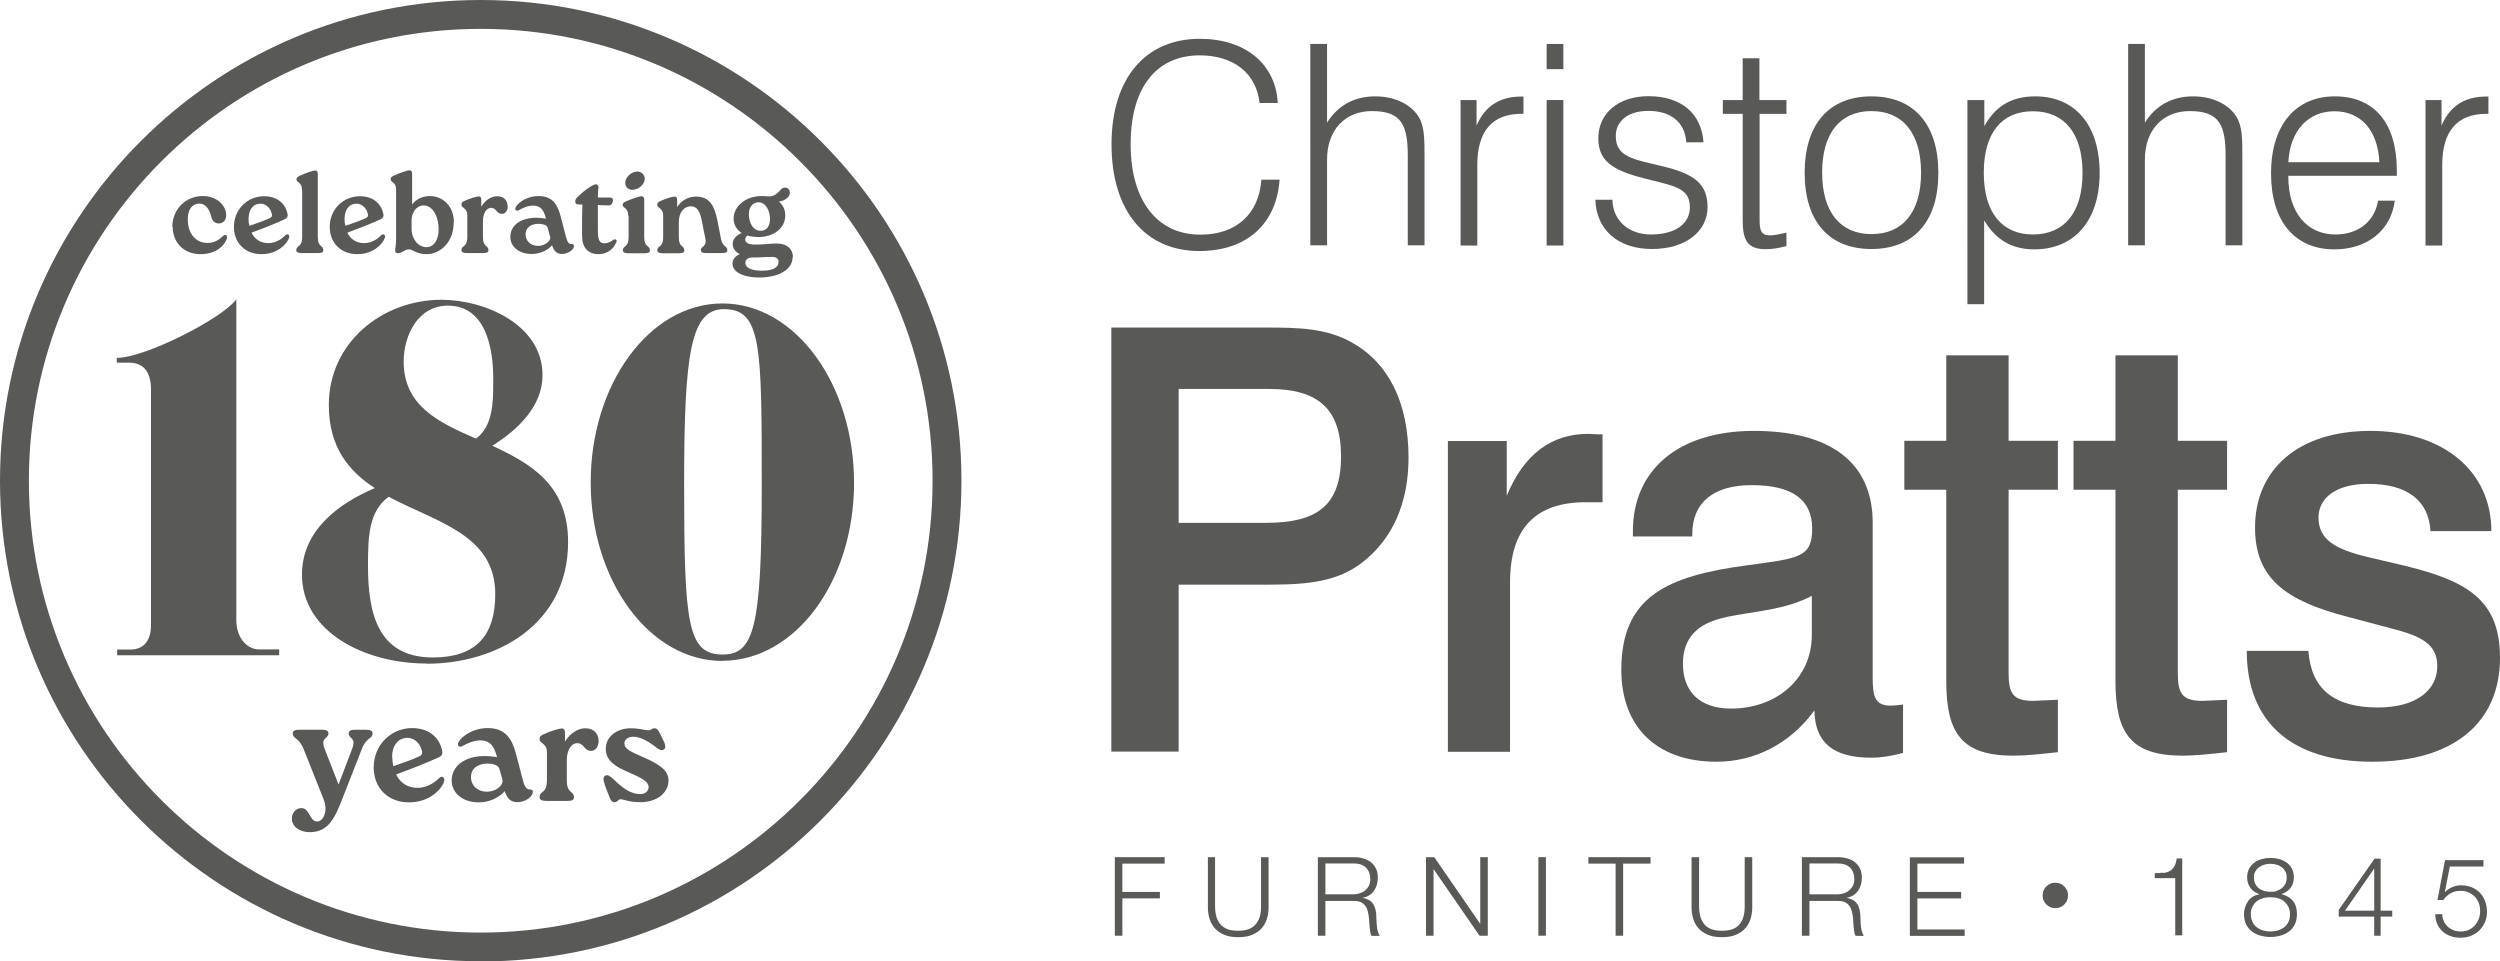
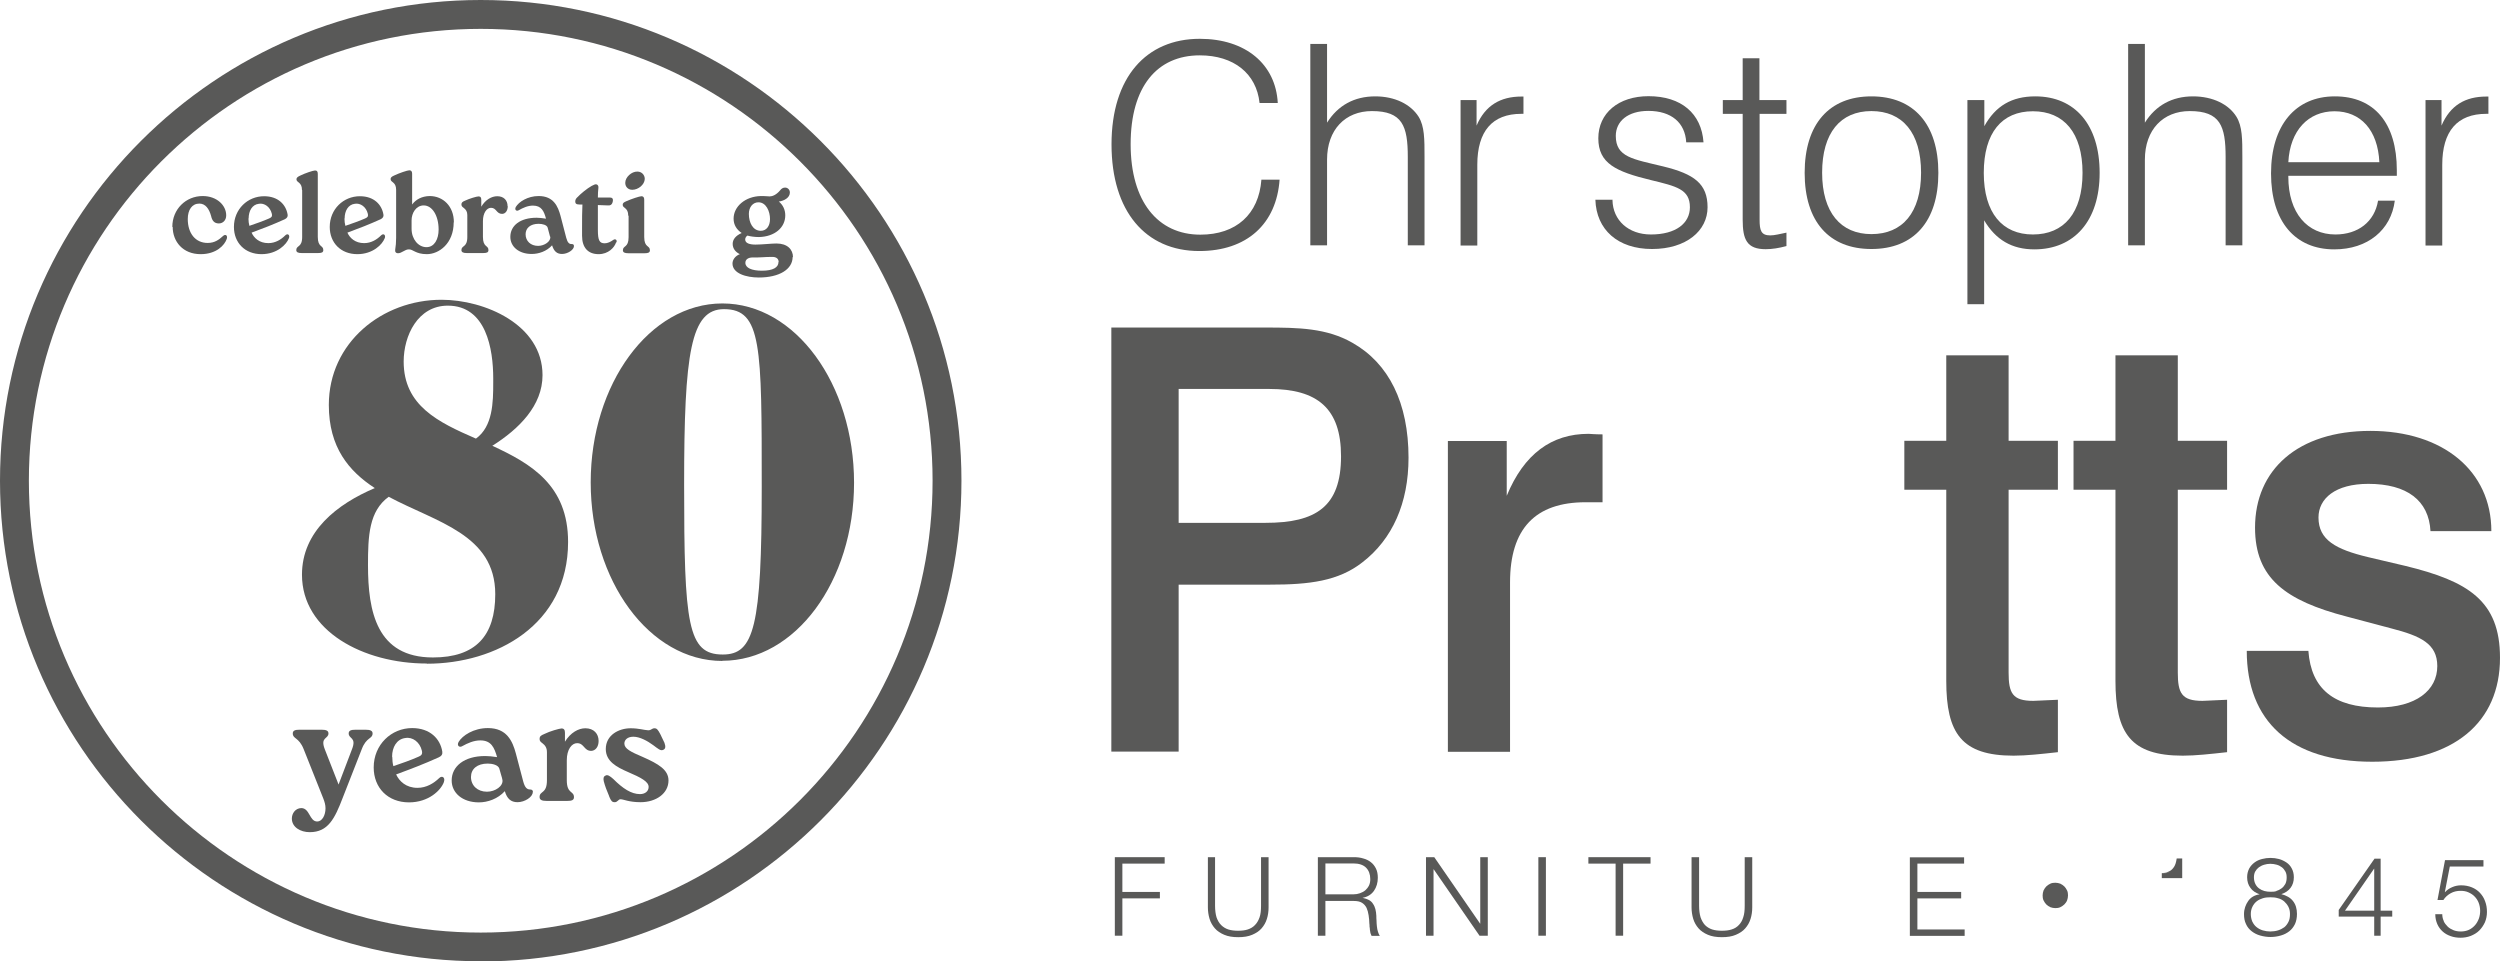
<svg xmlns="http://www.w3.org/2000/svg" id="Layer_1" viewBox="0 0 135.94 52.27">
  <defs>
    <style>.cls-1{fill:#595958;}</style>
  </defs>
  <path class="cls-1" d="M111.12,48.42c.04-.08.09-.16.15-.22.06-.06.14-.11.22-.15.08-.04.18-.05.27-.05s.19.02.27.05c.08.04.16.09.22.15.06.06.11.14.15.22s.05.18.05.27-.02.19-.05.27-.09.16-.15.22c-.06.06-.14.11-.22.15-.08.04-.18.05-.27.05s-.19-.02-.27-.05c-.08-.04-.16-.09-.22-.15-.06-.06-.11-.14-.15-.22s-.05-.18-.05-.27.02-.19.05-.27Z" />
  <path class="cls-1" d="M63.33,46.61v.35h-2.3v1.54h2.04v.35h-2.04v2.03h-.41v-4.27h2.71Z" />
  <path class="cls-1" d="M66.07,46.61v2.64c0,.25.03.46.08.63.06.17.14.31.25.42.11.11.24.19.39.24.16.05.33.07.53.07s.38-.02.53-.07.29-.13.39-.24c.11-.11.19-.25.25-.42.06-.17.08-.38.08-.63v-2.64h.41v2.73c0,.22-.03.43-.09.62-.06.2-.16.37-.29.52-.13.15-.3.26-.51.35-.21.09-.46.13-.76.13s-.55-.04-.76-.13c-.21-.09-.38-.2-.51-.35-.13-.15-.23-.32-.29-.52-.06-.2-.09-.41-.09-.62v-2.73h.41Z" />
  <path class="cls-1" d="M73.63,46.61c.18,0,.34.02.5.07.16.04.29.11.41.2.12.09.21.21.28.35s.1.31.1.5c0,.27-.07.51-.21.71-.14.2-.35.33-.62.38h0c.14.03.26.07.35.12.09.05.17.12.22.21.06.08.1.18.13.29.03.11.04.23.05.36,0,.07,0,.16.01.26,0,.1.01.21.02.31.01.11.03.21.06.3.03.09.06.17.1.22h-.45s-.04-.09-.06-.15c-.01-.06-.02-.12-.03-.18,0-.06-.01-.12-.02-.18,0-.06,0-.11-.01-.16,0-.15-.02-.3-.04-.45-.02-.15-.06-.28-.11-.4-.06-.12-.14-.21-.25-.28-.11-.07-.26-.1-.45-.1h-1.54v1.89h-.41v-4.27h1.95ZM73.6,48.63c.12,0,.24-.02.35-.06.11-.04.21-.09.29-.16.08-.07.15-.16.2-.26.05-.1.07-.22.07-.35,0-.26-.08-.47-.23-.62s-.38-.23-.69-.23h-1.52v1.68h1.52Z" />
  <path class="cls-1" d="M77.99,46.61l2.49,3.61h.01v-3.61h.41v4.27h-.45l-2.49-3.61h-.01v3.61h-.41v-4.27h.45Z" />
  <path class="cls-1" d="M84.06,46.61v4.27h-.41v-4.27h.41Z" />
  <path class="cls-1" d="M89.75,46.61v.35h-1.49v3.92h-.41v-3.92h-1.48v-.35h3.38Z" />
  <path class="cls-1" d="M92.39,46.61v2.64c0,.25.03.46.08.63.06.17.14.31.24.42.11.11.24.19.39.24.16.05.33.07.53.07s.38-.02.53-.07c.16-.05.29-.13.39-.24.11-.11.19-.25.24-.42.06-.17.08-.38.08-.63v-2.64h.41v2.73c0,.22-.03.43-.09.62-.06.2-.16.37-.29.52-.13.15-.3.26-.51.35s-.46.13-.76.13-.55-.04-.76-.13-.38-.2-.51-.35c-.13-.15-.23-.32-.29-.52-.06-.2-.09-.41-.09-.62v-2.73h.41Z" />
-   <path class="cls-1" d="M99.95,46.61c.18,0,.34.02.5.07.16.04.29.11.41.2.12.09.21.21.28.35s.1.31.1.5c0,.27-.07.51-.21.71-.14.2-.35.33-.62.38h0c.14.03.26.07.35.12.09.05.17.12.22.21.06.08.1.18.13.29.03.11.04.23.05.36,0,.07,0,.16.01.26,0,.1.01.21.02.31.01.11.03.21.06.3.03.09.06.17.1.22h-.45s-.04-.09-.06-.15c-.01-.06-.02-.12-.03-.18,0-.06-.01-.12-.02-.18,0-.06,0-.11-.01-.16,0-.15-.02-.3-.04-.45-.02-.15-.06-.28-.11-.4-.06-.12-.14-.21-.25-.28-.11-.07-.26-.1-.45-.1h-1.54v1.89h-.41v-4.27h1.95ZM99.92,48.63c.12,0,.24-.02.35-.06.11-.04.21-.09.29-.16.08-.07.15-.16.2-.26.05-.1.07-.22.07-.35,0-.26-.08-.47-.23-.62s-.38-.23-.69-.23h-1.52v1.68h1.52Z" />
  <path class="cls-1" d="M106.8,46.61v.35h-2.54v1.54h2.38v.35h-2.38v1.69h2.57v.35h-2.98v-4.27h2.95Z" />
-   <path class="cls-1" d="M117.62,47.47c.13-.01.25-.05.35-.1s.18-.13.25-.24c.07-.11.11-.25.14-.45h.3v4.18h-.38v-3.11h-1.11v-.27c.16,0,.31-.01.44-.03Z" />
+   <path class="cls-1" d="M117.62,47.47c.13-.01.25-.05.35-.1s.18-.13.25-.24c.07-.11.11-.25.14-.45h.3v4.18v-3.11h-1.11v-.27c.16,0,.31-.01.44-.03Z" />
  <path class="cls-1" d="M124.55,48.28c-.12.16-.29.27-.5.34h0c.27.07.49.19.63.37.15.19.22.42.22.71,0,.21-.04.4-.11.55-.08.16-.18.29-.31.39-.13.1-.28.18-.46.23-.17.05-.36.08-.56.08s-.38-.03-.56-.08c-.18-.05-.33-.13-.46-.23-.13-.1-.24-.23-.31-.39-.08-.16-.11-.34-.11-.55,0-.27.09-.51.23-.71s.35-.32.62-.36h0c-.22-.08-.39-.19-.5-.35-.12-.16-.18-.35-.18-.58,0-.18.04-.33.11-.47.07-.13.17-.24.29-.33s.25-.15.41-.19c.15-.04.3-.06.46-.06s.31.02.46.06c.15.04.29.11.41.19s.22.19.29.33c.07.13.11.29.11.47,0,.23-.06.42-.18.58ZM123.87,50.59c.13-.04.24-.1.34-.17.1-.08.17-.18.23-.3.06-.12.08-.26.08-.42s-.03-.28-.09-.4c-.06-.11-.14-.21-.23-.29-.1-.08-.21-.14-.34-.17-.13-.04-.26-.05-.4-.05-.14,0-.28.01-.41.05-.13.04-.24.09-.34.17-.1.08-.17.17-.23.29-.06.12-.09.25-.09.4s.03.29.08.41c.06.12.13.22.23.3.1.08.21.14.34.18.13.04.27.06.41.06s.29-.02.42-.06ZM123.79,48.44c.11-.03.2-.08.28-.14.08-.06.15-.15.2-.24.05-.1.07-.22.07-.35,0-.12-.02-.23-.07-.32-.05-.09-.11-.17-.19-.23-.08-.06-.17-.11-.28-.14-.11-.03-.22-.05-.35-.05-.12,0-.23.02-.33.05-.11.03-.2.08-.29.14-.08.06-.15.14-.2.23-.05.09-.07.2-.07.32,0,.14.03.26.08.36.05.1.12.18.2.24.08.06.18.11.29.14.11.03.22.04.33.04.12,0,.23,0,.33-.04Z" />
  <path class="cls-1" d="M129.11,46.69h.34v2.83h.63v.32h-.63v1.04h-.35v-1.04h-1.93v-.36l1.94-2.78ZM129.1,47.24h-.01l-1.58,2.28h1.59v-2.28Z" />
  <path class="cls-1" d="M132.87,50.07c.05.12.13.22.22.31s.2.15.32.2.26.07.4.07c.16,0,.31-.03.44-.09.13-.06.24-.15.33-.25s.16-.23.21-.36c.05-.14.07-.28.07-.43s-.03-.3-.08-.43-.13-.25-.22-.34c-.09-.1-.21-.17-.34-.23s-.27-.08-.43-.08c-.19,0-.37.04-.53.13-.16.09-.3.21-.4.37h-.32l.41-2.17h2.09v.35h-1.83l-.27,1.39h.01c.1-.11.24-.21.39-.27.16-.07.32-.1.49-.1.21,0,.41.04.58.11s.32.17.44.3.22.28.28.46c.07.18.1.37.1.58s-.04.39-.11.56c-.08.17-.18.32-.31.45s-.29.22-.46.29c-.18.07-.37.1-.56.1s-.38-.03-.54-.09c-.17-.06-.31-.14-.43-.25-.12-.11-.22-.24-.29-.4-.07-.16-.11-.34-.11-.54h.38c0,.14.03.27.09.39Z" />
  <path class="cls-1" d="M68.79,17.81c1.83,0,3.35.03,4.75.83,1.98,1.12,3.05,3.27,3.05,6.25,0,2.47-.88,4.43-2.5,5.68-1.31,1.03-2.89,1.22-5.03,1.22h-4.97v9.08h-3.66v-23.06h8.35ZM64.09,28.43h4.72c2.74,0,4.11-.87,4.11-3.62,0-2.6-1.28-3.66-3.9-3.66h-4.93v7.28Z" />
  <path class="cls-1" d="M87.13,27.31h-.91c-2.74,0-4.11,1.44-4.11,4.36v9.21h-3.38v-16.9h3.2v2.98c.94-2.28,2.44-3.37,4.45-3.37.06,0,.33.03.76.03v3.69Z" />
-   <path class="cls-1" d="M93.34,41.42c-3.29,0-5.18-1.92-5.18-5,0-4.01,2.53-5.1,6.82-5.68,2.83-.38,3.56-.42,3.56-1.99s-1.07-2.37-3.29-2.37c-2.1,0-3.23.96-3.23,2.66v.13h-3.23v-.29c0-3.3,2.44-5.45,6.58-5.45s6.46,1.7,6.46,5v8.37c0,1.03.09,1.57.98,1.57.18,0,.43-.03.67-.06v2.63c-.58.16-1.16.26-1.74.26-2.07,0-3.05-.83-3.08-2.57-1.31,1.8-3.23,2.79-5.33,2.79ZM93.86,33.56c-1.58.32-2.35,1.15-2.35,2.53,0,1.54.94,2.44,2.62,2.44,2.44,0,4.39-1.6,4.39-4.01v-2.12c-1.46.77-3.08.83-4.66,1.15Z" />
  <path class="cls-1" d="M109.22,19.32v4.65h2.68v2.66h-2.68v9.94c0,1.12.21,1.54,1.34,1.54.24,0,.46-.03.67-.03l.67-.03v2.85c-.91.1-1.71.19-2.41.19-2.83,0-3.66-1.22-3.66-4.07v-10.39h-2.28v-2.66h2.28v-4.65h3.38Z" />
  <path class="cls-1" d="M118.42,19.32v4.65h2.68v2.66h-2.68v9.94c0,1.12.21,1.54,1.34,1.54.24,0,.46-.03.67-.03l.67-.03v2.85c-.91.1-1.71.19-2.41.19-2.83,0-3.66-1.22-3.66-4.07v-10.39h-2.28v-2.66h2.28v-4.65h3.38Z" />
  <path class="cls-1" d="M132.16,28.88c-.09-1.67-1.28-2.57-3.38-2.57-1.8,0-2.71.8-2.71,1.83,0,1.22.94,1.73,2.68,2.15l2.04.48c3.41.83,5.15,1.89,5.15,5,0,3.5-2.5,5.65-6.95,5.65s-6.82-2.21-6.82-6.03h3.35c.15,2.08,1.4,3.08,3.78,3.08,2.07,0,3.23-.93,3.23-2.25,0-1.22-.91-1.64-2.5-2.05l-2.41-.64c-3.35-.87-5-2.09-5-4.84,0-3.14,2.32-5.26,6.27-5.26s6.58,2.18,6.58,5.45h-3.32Z" />
  <path class="cls-1" d="M69.58,9.76c-.17,2.42-1.78,3.89-4.37,3.89-2.91,0-4.77-2.15-4.77-5.8s1.89-5.74,4.8-5.74c2.5,0,4.13,1.39,4.24,3.49h-.99c-.17-1.6-1.4-2.59-3.25-2.59-2.33,0-3.76,1.71-3.76,4.83s1.48,4.92,3.79,4.92c1.95,0,3.18-1.11,3.32-2.99h.99Z" />
  <path class="cls-1" d="M71.25,2.39h.91v4.28c.59-.94,1.48-1.43,2.62-1.43,1.07,0,1.93.43,2.36,1.11.32.52.32,1.22.32,2.18v4.81h-.91v-4.8c0-1.69-.29-2.5-1.95-2.5-1.45,0-2.44,1.01-2.44,2.64v4.66h-.91V2.39Z" />
  <path class="cls-1" d="M79.41,5.44h.88v1.39c.47-1.1,1.3-1.58,2.44-1.58h.11v.94h-.12c-1.57,0-2.39.94-2.39,2.77v4.39h-.91v-7.91Z" />
-   <path class="cls-1" d="M84.1,2.39h.91v1.37h-.91v-1.37ZM84.1,5.44h.91v7.91h-.91v-7.91Z" />
  <path class="cls-1" d="M87.68,10.88c.02,1.1.87,1.87,2.09,1.87,1.36,0,2.12-.61,2.12-1.48,0-.98-.73-1.14-2.13-1.48-1.89-.46-2.85-.9-2.85-2.27s1.1-2.29,2.73-2.29c1.78,0,2.88.94,2.99,2.51h-.94c-.06-1.07-.81-1.71-2.06-1.71-1.11,0-1.77.56-1.77,1.36,0,1.16.93,1.26,2.58,1.66,1.68.41,2.41.94,2.41,2.22s-1.16,2.27-3.02,2.27-3.03-1.05-3.08-2.68h.94Z" />
  <path class="cls-1" d="M95.68,5.44h1.46v.75h-1.46v5.76c0,.58.08.85.58.85.24,0,.53-.08.88-.15v.73c-.41.11-.78.17-1.13.17-1.02,0-1.25-.52-1.25-1.6v-5.76h-1.08v-.75h1.08v-2.27h.91v2.27Z" />
  <path class="cls-1" d="M101.76,5.24c2.3,0,3.64,1.51,3.64,4.16s-1.34,4.14-3.64,4.14-3.63-1.49-3.63-4.14,1.33-4.16,3.63-4.16ZM101.76,12.73c1.69,0,2.7-1.17,2.7-3.34s-1.01-3.35-2.7-3.35-2.68,1.19-2.68,3.35,1.01,3.34,2.68,3.34Z" />
  <path class="cls-1" d="M106.99,5.44h.91v1.42c.61-1.1,1.49-1.62,2.77-1.62,2.15,0,3.5,1.54,3.5,4.16s-1.39,4.16-3.55,4.16c-1.22,0-2.1-.52-2.73-1.58v4.56h-.91V5.44ZM110.54,12.75c1.69,0,2.7-1.17,2.7-3.35s-1.01-3.35-2.7-3.35-2.67,1.17-2.67,3.35,1.01,3.35,2.67,3.35Z" />
  <path class="cls-1" d="M115.72,2.39h.91v4.28c.59-.94,1.48-1.43,2.62-1.43,1.07,0,1.94.43,2.36,1.11.32.52.32,1.22.32,2.18v4.81h-.91v-4.8c0-1.69-.29-2.5-1.95-2.5-1.45,0-2.44,1.01-2.44,2.64v4.66h-.91V2.39Z" />
  <path class="cls-1" d="M124.43,9.61c0,1.98,1.04,3.14,2.56,3.14,1.23,0,2.13-.69,2.32-1.84h.91c-.2,1.6-1.48,2.65-3.29,2.65-2.13,0-3.44-1.51-3.44-4.13s1.33-4.19,3.47-4.19,3.37,1.45,3.37,4.02v.3h-5.9v.05ZM129.38,8.82c-.08-1.75-1.02-2.77-2.44-2.77s-2.42,1.04-2.51,2.77h4.95Z" />
  <path class="cls-1" d="M131.88,5.44h.88v1.39c.47-1.1,1.29-1.58,2.44-1.58h.11v.94h-.12c-1.57,0-2.39.94-2.39,2.77v4.39h-.91v-7.91Z" />
  <path class="cls-1" d="M26.14,52.27C11.72,52.27,0,40.55,0,26.14S11.72,0,26.14,0s26.14,11.72,26.14,26.14-11.72,26.14-26.14,26.14ZM26.14,1.57C12.59,1.57,1.57,12.59,1.57,26.14s11.02,24.57,24.57,24.57,24.57-11.02,24.57-24.57S39.68,1.57,26.14,1.57Z" />
  <path class="cls-1" d="M9.37,12.34c0-.97.74-1.68,1.65-1.68.78,0,1.28.51,1.28,1.05,0,.29-.2.44-.4.44-.27,0-.37-.18-.42-.4-.11-.4-.31-.68-.64-.68-.4,0-.63.34-.63.84,0,.78.42,1.3,1.08,1.3.39,0,.62-.18.84-.38.13-.12.26-.03.2.16-.12.35-.57.83-1.42.83-.97,0-1.52-.69-1.52-1.48Z" />
  <path class="cls-1" d="M15.71,12.95c-.13.35-.65.87-1.49.87-.9,0-1.5-.62-1.5-1.48,0-.97.75-1.67,1.64-1.67.76,0,1.19.45,1.28,1,.02.1-.03.19-.15.25-.64.29-1.16.49-1.81.73.13.29.42.57.91.57.39,0,.7-.2.92-.42.13-.13.27-.03.2.16ZM13.51,11.88c0,.14.02.29.05.4.37-.13.73-.25,1.07-.4.11-.05.19-.09.15-.26-.09-.37-.4-.59-.7-.54-.37.04-.56.39-.56.8Z" />
  <path class="cls-1" d="M16.42,10.33c0-.44-.3-.39-.3-.58,0-.08.05-.13.2-.2.26-.13.71-.28.81-.28.11,0,.15.06.15.19v.87s0,2.55,0,2.55c0,.59.3.44.3.72,0,.13-.1.16-.28.16h-.9c-.18,0-.29-.04-.29-.16,0-.27.32-.13.32-.71v-2.55Z" />
  <path class="cls-1" d="M20.92,12.95c-.13.35-.65.87-1.49.87-.9,0-1.5-.62-1.5-1.48,0-.97.75-1.67,1.64-1.67.76,0,1.19.45,1.28,1,.02.1-.03.19-.15.25-.64.29-1.16.49-1.81.73.13.29.42.57.91.57.39,0,.7-.2.92-.42.13-.13.27-.03.2.16ZM18.73,11.88c0,.14.02.29.05.4.37-.13.73-.25,1.07-.4.11-.05.19-.09.15-.26-.09-.37-.4-.59-.7-.54-.37.04-.56.39-.56.8Z" />
  <path class="cls-1" d="M24.67,12.09c0,1.15-.8,1.73-1.46,1.73-.61,0-.75-.27-.98-.26-.21,0-.39.21-.58.21-.13,0-.18-.08-.16-.2.03-.18.05-.39.05-.63v-2.62c0-.44-.3-.39-.3-.58,0-.08.04-.13.2-.2.27-.13.72-.28.82-.28s.15.06.15.19v.87s0,.8,0,.8c.2-.27.52-.45.95-.46.73,0,1.32.55,1.32,1.43ZM23.85,12.48c0-.76-.35-1.31-.81-1.31-.42,0-.66.42-.66.81v.46c0,.57.37,1,.81,1s.66-.45.66-.95Z" />
  <path class="cls-1" d="M27.61,11.21c0,.25-.13.42-.31.42-.31,0-.3-.33-.6-.33-.23,0-.44.27-.44.73v.85c0,.59.3.44.3.72,0,.13-.1.16-.28.16h-.9c-.18,0-.29-.04-.29-.16,0-.27.32-.13.32-.71v-1.2c0-.18-.07-.29-.2-.39-.06-.04-.12-.09-.12-.18,0-.1.05-.15.2-.21.23-.11.63-.23.73-.23.11,0,.15.06.15.19v.37c.23-.39.57-.57.87-.57.36,0,.56.23.56.54Z" />
  <path class="cls-1" d="M31.21,13.38c0,.21-.35.43-.65.43-.28,0-.44-.15-.54-.47-.3.33-.73.47-1.11.47-.7,0-1.16-.4-1.16-.93,0-.61.53-1.04,1.43-1.04.16,0,.29.02.51.05-.11-.4-.24-.71-.71-.71-.28,0-.54.12-.77.25-.12.08-.25-.02-.16-.18.16-.27.64-.59,1.24-.59.81,0,1.05.56,1.19,1.08l.31,1.19c.07.26.16.35.3.34.07,0,.12.03.12.11ZM29.91,12.87c-.02-.11-.08-.27-.13-.49-.04-.15-.29-.21-.49-.21-.45,0-.71.23-.71.57,0,.36.27.63.68.63.35,0,.71-.25.66-.51Z" />
  <path class="cls-1" d="M33.5,13.18c-.09.28-.42.64-.95.64-.57,0-.9-.35-.9-1v-.33c0-.56,0-1.04.02-1.37h-.17c-.17,0-.22-.06-.22-.16,0-.08.03-.15.09-.21.23-.24.54-.49.8-.64.15-.08.2-.09.23-.09.09,0,.15.08.14.18-.02.17-.03.34-.03.54h.63c.12,0,.22.03.18.22-.04.19-.15.22-.27.21l-.54-.02c0,.35,0,.78,0,1.35,0,.56.08.73.37.73.16,0,.32-.08.46-.18.12-.09.23,0,.18.13Z" />
  <path class="cls-1" d="M34.16,11.72c0-.44-.3-.39-.3-.58,0-.09.04-.13.2-.2.27-.12.72-.27.82-.27.1,0,.15.06.15.19v.87s0,1.16,0,1.16c0,.59.31.44.31.72,0,.13-.11.16-.28.16h-.9c-.18,0-.29-.04-.29-.16,0-.27.31-.13.31-.71v-1.16ZM34,9.93c0-.29.34-.61.66-.6.23,0,.4.18.4.4-.01.31-.35.59-.68.59-.24,0-.39-.18-.38-.39Z" />
-   <path class="cls-1" d="M39.22,13.04c.08.39.33.33.33.56,0,.13-.11.16-.28.16h-.88c-.18,0-.28-.04-.28-.16,0-.21.33-.19.25-.6l-.2-1c-.08-.4-.2-.79-.61-.78-.33,0-.64.3-.64.86v.81c0,.59.3.44.3.72,0,.13-.1.16-.28.16h-.9c-.18,0-.29-.04-.29-.16,0-.27.32-.13.32-.71v-1.2c0-.18-.07-.29-.2-.39-.06-.04-.12-.09-.12-.18,0-.1.05-.15.2-.21.23-.11.63-.23.73-.23.11,0,.15.06.15.19v.38c.24-.38.63-.57,1.03-.57.72,0,.99.47,1.16,1.3l.21,1.08Z" />
  <path class="cls-1" d="M43.1,13.97c0,.68-.73,1.12-1.84,1.12-.68,0-1.43-.22-1.43-.76,0-.2.14-.41.4-.51-.23-.11-.39-.3-.39-.56,0-.23.15-.44.49-.59-.27-.18-.44-.44-.44-.78,0-.66.63-1.21,1.48-1.23h.13c.15,0,.22.02.35.02.14,0,.35-.07.57-.33.07-.09.15-.15.27-.15.14,0,.26.11.26.27,0,.28-.31.45-.6.49.22.18.35.44.35.75,0,.67-.58,1.16-1.43,1.18-.23,0-.45-.03-.63-.08-.07.05-.12.13-.12.21,0,.21.25.28.56.28.36,0,.87-.06,1.14-.06.59,0,.9.32.9.75ZM42.34,14.25c0-.15-.09-.3-.41-.28-.34,0-.63.04-1.01.03-.19,0-.39.08-.39.29,0,.28.35.43.9.43.61,0,.9-.18.9-.47ZM40.72,11.63c0,.48.22.92.65.92.3,0,.5-.25.5-.64,0-.42-.21-.91-.63-.91-.3,0-.52.26-.52.63Z" />
-   <path class="cls-1" d="M15.18,35.63H6.37v-.31h.71c.78,0,1.13-.54,1.13-1.32v-12.82c0-1.11-.54-1.46-1.2-1.46h-.66v-.26c1.53,0,5.7-2.12,6.5-3.18v17.43c0,1.08.68,1.6,1.2,1.6h1.13v.31Z" />
  <path class="cls-1" d="M23.21,36.08c-3.46,0-6.79-1.77-6.79-4.83,0-2.36,1.91-3.84,3.96-4.71-1.41-.92-2.5-2.21-2.5-4.52,0-3.39,2.9-5.72,6.13-5.72,2.33,0,5.49,1.34,5.49,4.1,0,1.65-1.27,2.92-2.73,3.84,2.1.97,4.12,2.14,4.12,5.23,0,4.52-3.93,6.62-7.68,6.62ZM21.14,27.01c-1.08.78-1.13,2.14-1.13,3.72,0,2.52.47,5.02,3.53,5.02,2.33,0,3.39-1.18,3.39-3.44,0-3.25-3.2-3.91-5.8-5.3ZM26.82,20.58c0-1.6-.38-3.96-2.47-3.96-1.63,0-2.4,1.63-2.4,3.04,0,2.4,1.88,3.3,3.93,4.19.92-.66.94-1.98.94-3.04v-.24Z" />
  <path class="cls-1" d="M39.28,35.94c-3.96,0-7.16-4.36-7.16-9.71s3.2-9.73,7.16-9.73,7.16,4.38,7.16,9.75-3.2,9.68-7.16,9.68ZM39.37,16.81c-1.81,0-2.17,2.36-2.17,9.54,0,7.61.19,9.24,2.1,9.24,1.7,0,2.12-1.48,2.12-9.12s0-9.66-2.05-9.66Z" />
  <path class="cls-1" d="M19.89,39.68c.23,0,.37.05.37.2,0,.31-.34.19-.59.86l-1.03,2.63c-.44,1.15-.8,1.88-1.8,1.88-.5,0-.97-.27-.97-.74,0-.28.19-.56.51-.57.47,0,.44.73.87.73.26,0,.45-.33.45-.72,0-.18-.05-.35-.12-.53l-1.07-2.69c-.26-.65-.59-.54-.59-.85,0-.16.14-.2.35-.2h1.23c.23,0,.36.05.36.2,0,.31-.46.19-.2.86l.75,1.92.73-1.92c.26-.66-.18-.55-.18-.86,0-.16.14-.2.36-.2h.56Z" />
  <path class="cls-1" d="M24.14,42.52c-.16.45-.83,1.11-1.9,1.11-1.15,0-1.92-.79-1.92-1.9,0-1.24.96-2.14,2.09-2.14.97,0,1.53.58,1.64,1.28.02.13-.03.24-.19.31-.82.37-1.48.62-2.32.93.17.37.54.73,1.16.73.49,0,.89-.25,1.18-.53.16-.16.34-.03.26.2ZM21.33,41.15c0,.18.02.37.06.51.47-.16.93-.32,1.36-.51.14-.06.24-.12.19-.33-.11-.47-.51-.76-.9-.69-.47.06-.72.5-.72,1.02Z" />
  <path class="cls-1" d="M28.97,43.07c0,.27-.44.55-.83.55-.36,0-.57-.19-.69-.6-.38.42-.93.61-1.41.61-.9,0-1.48-.52-1.48-1.19,0-.77.68-1.33,1.82-1.33.21,0,.37.02.65.06-.15-.51-.31-.91-.91-.91-.36,0-.69.15-.98.31-.15.1-.32-.02-.2-.23.2-.34.81-.75,1.59-.75,1.03,0,1.34.71,1.52,1.38l.4,1.52c.09.33.2.44.38.44.09,0,.15.04.15.14ZM27.32,42.41c-.02-.14-.1-.34-.17-.62-.06-.19-.37-.27-.63-.27-.57,0-.91.29-.91.73,0,.46.35.8.87.8.45,0,.9-.31.84-.65Z" />
  <path class="cls-1" d="M32.55,40.29c0,.32-.17.53-.4.54-.4,0-.38-.42-.77-.42-.29,0-.56.34-.56.93v1.09c0,.75.39.56.39.92,0,.16-.13.2-.35.2h-1.15c-.23,0-.37-.05-.37-.21,0-.35.4-.16.4-.91v-1.53c0-.23-.09-.37-.25-.49-.08-.06-.15-.11-.15-.23,0-.13.06-.19.26-.27.3-.15.8-.29.93-.3.14,0,.19.08.19.24v.48c.3-.49.73-.73,1.11-.73.46,0,.72.3.72.69Z" />
  <path class="cls-1" d="M33.13,43.31c-.14-.33-.23-.56-.3-.83-.04-.18,0-.27.1-.31.11-.06.24.03.42.19.52.52.98.82,1.45.82.27,0,.47-.15.47-.39,0-.29-.42-.51-1.12-.81-.62-.27-1.21-.58-1.21-1.25,0-.77.72-1.13,1.35-1.13.45,0,.73.1.96.11.17,0,.19-.11.34-.11.13,0,.19.09.31.31.1.2.15.31.23.48.08.22.05.33-.06.38-.15.08-.29-.06-.55-.25-.31-.23-.73-.46-1.08-.46-.33,0-.49.18-.49.37,0,.28.34.45,1,.73.86.38,1.4.7,1.4,1.28,0,.7-.67,1.18-1.52,1.18-.64,0-.92-.16-1.09-.16-.12,0-.16.16-.31.16s-.2-.06-.31-.32Z" />
</svg>